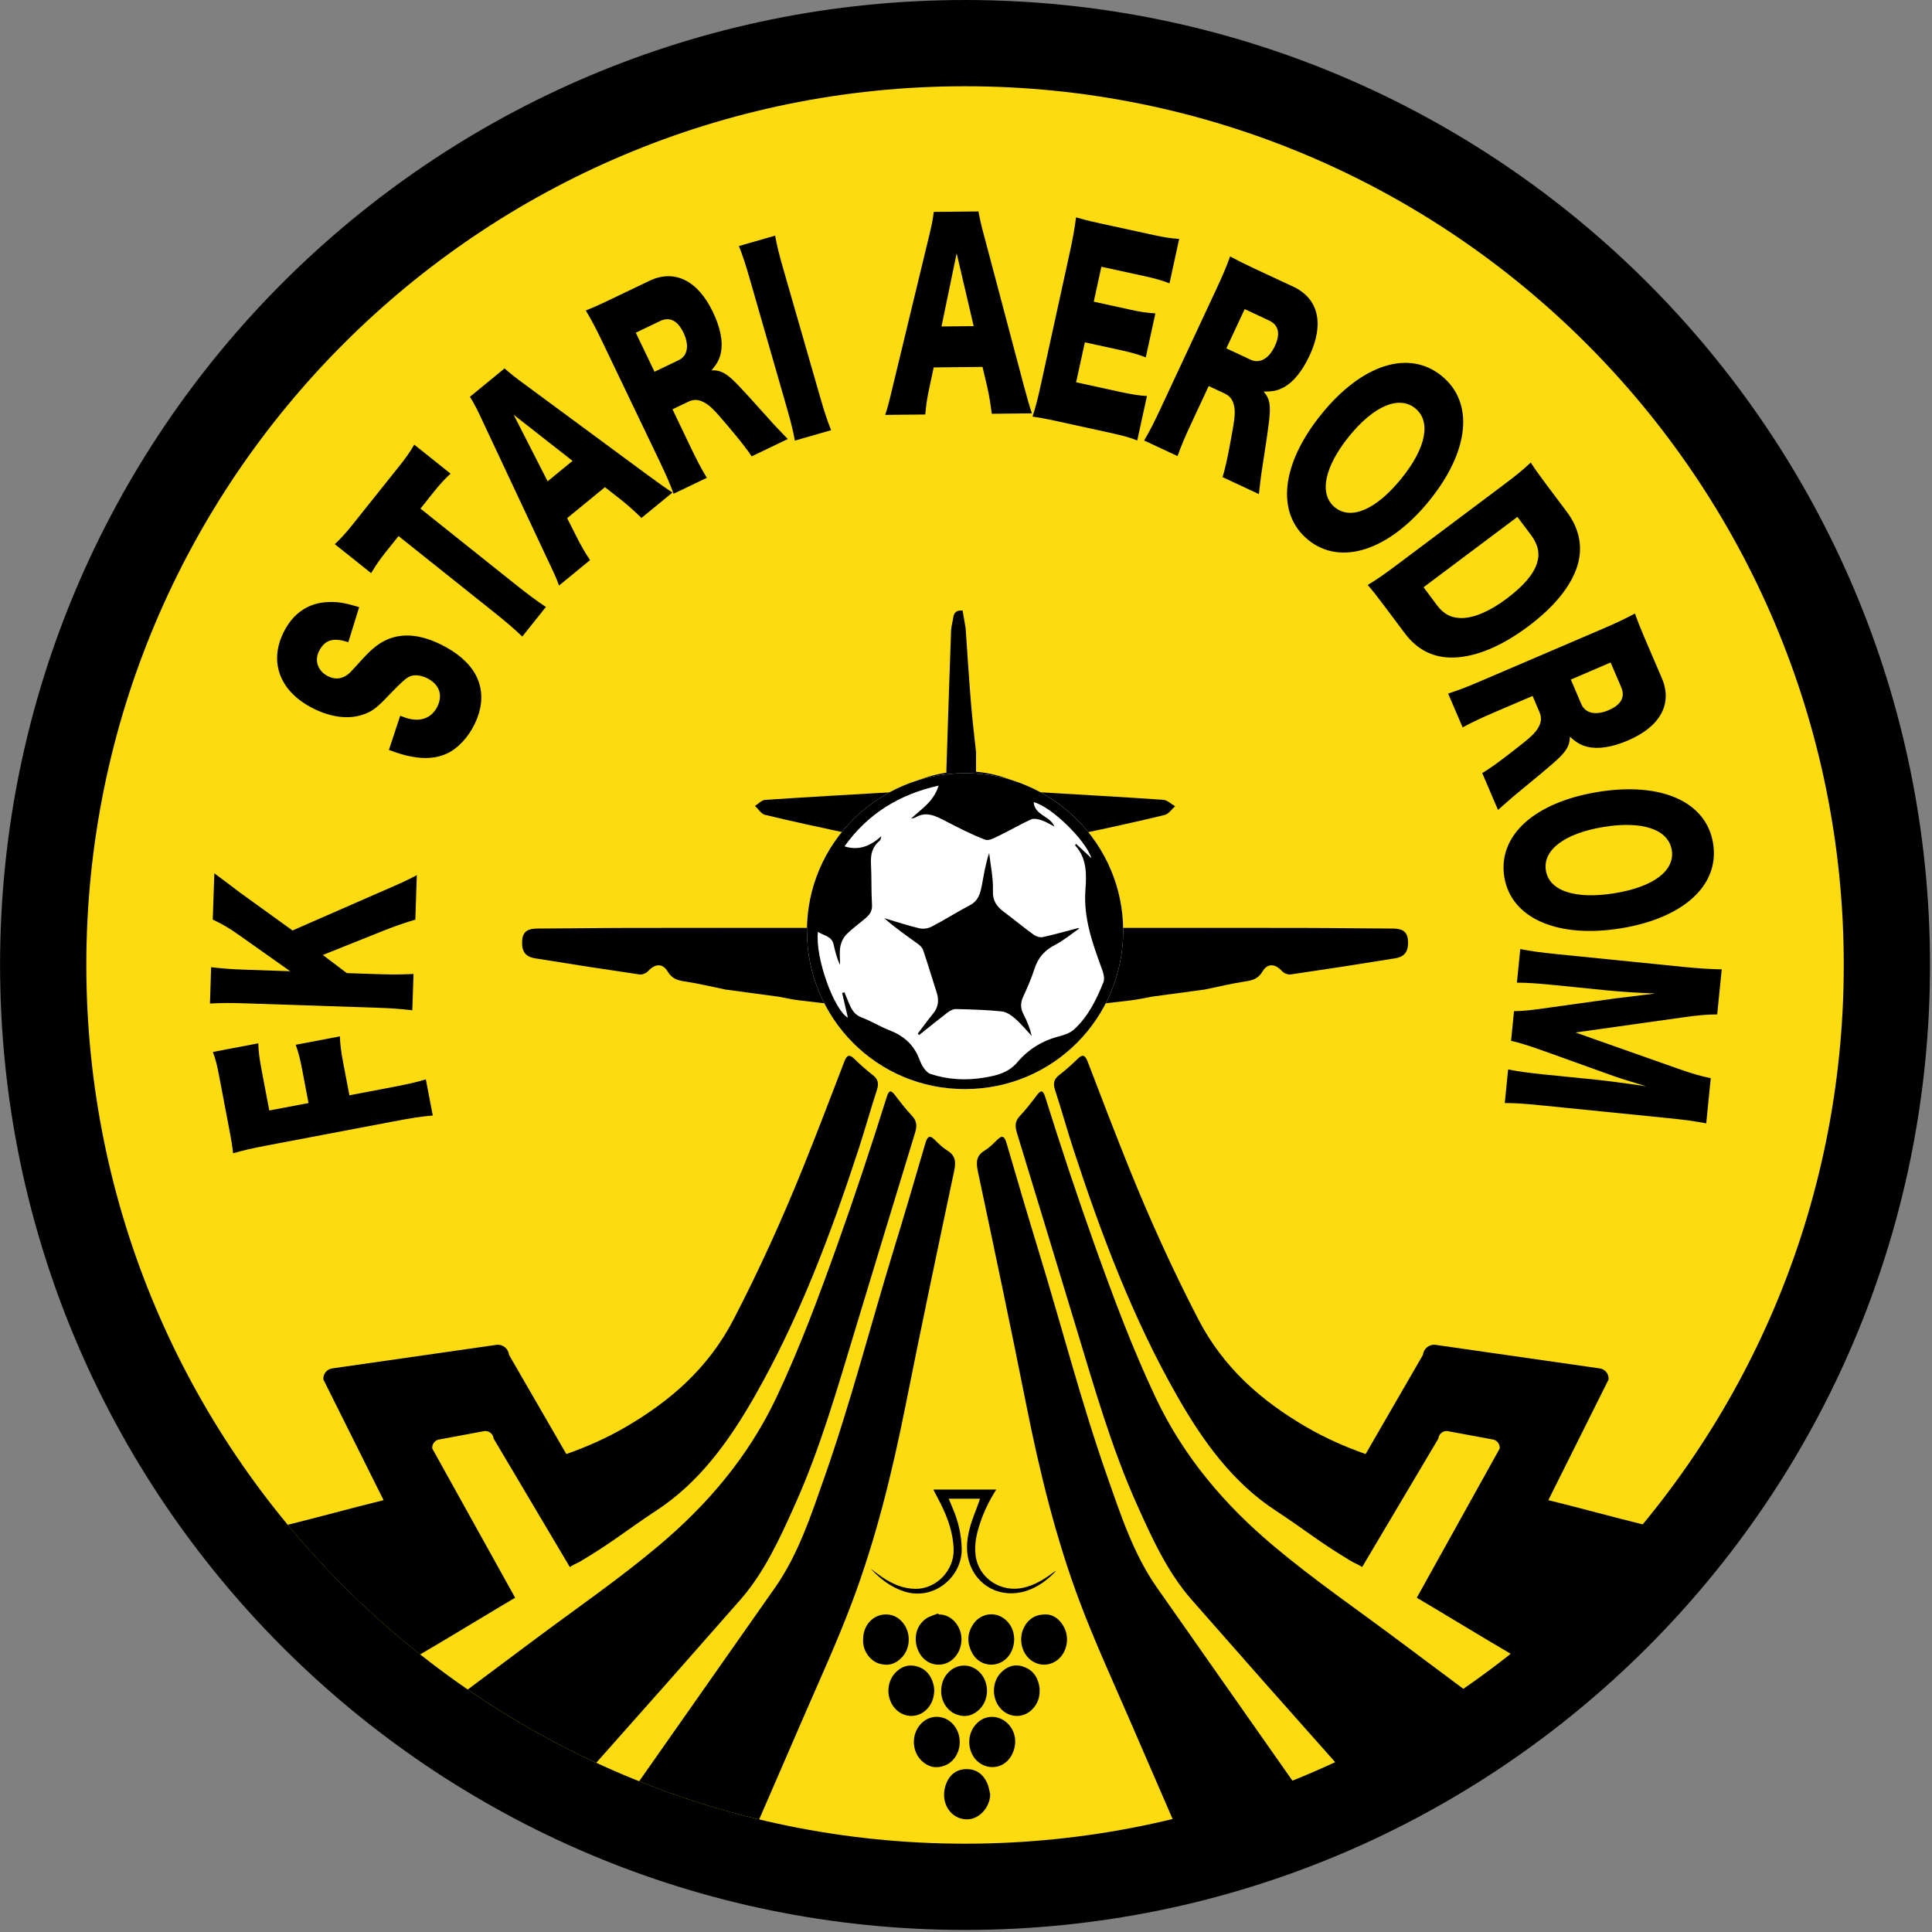
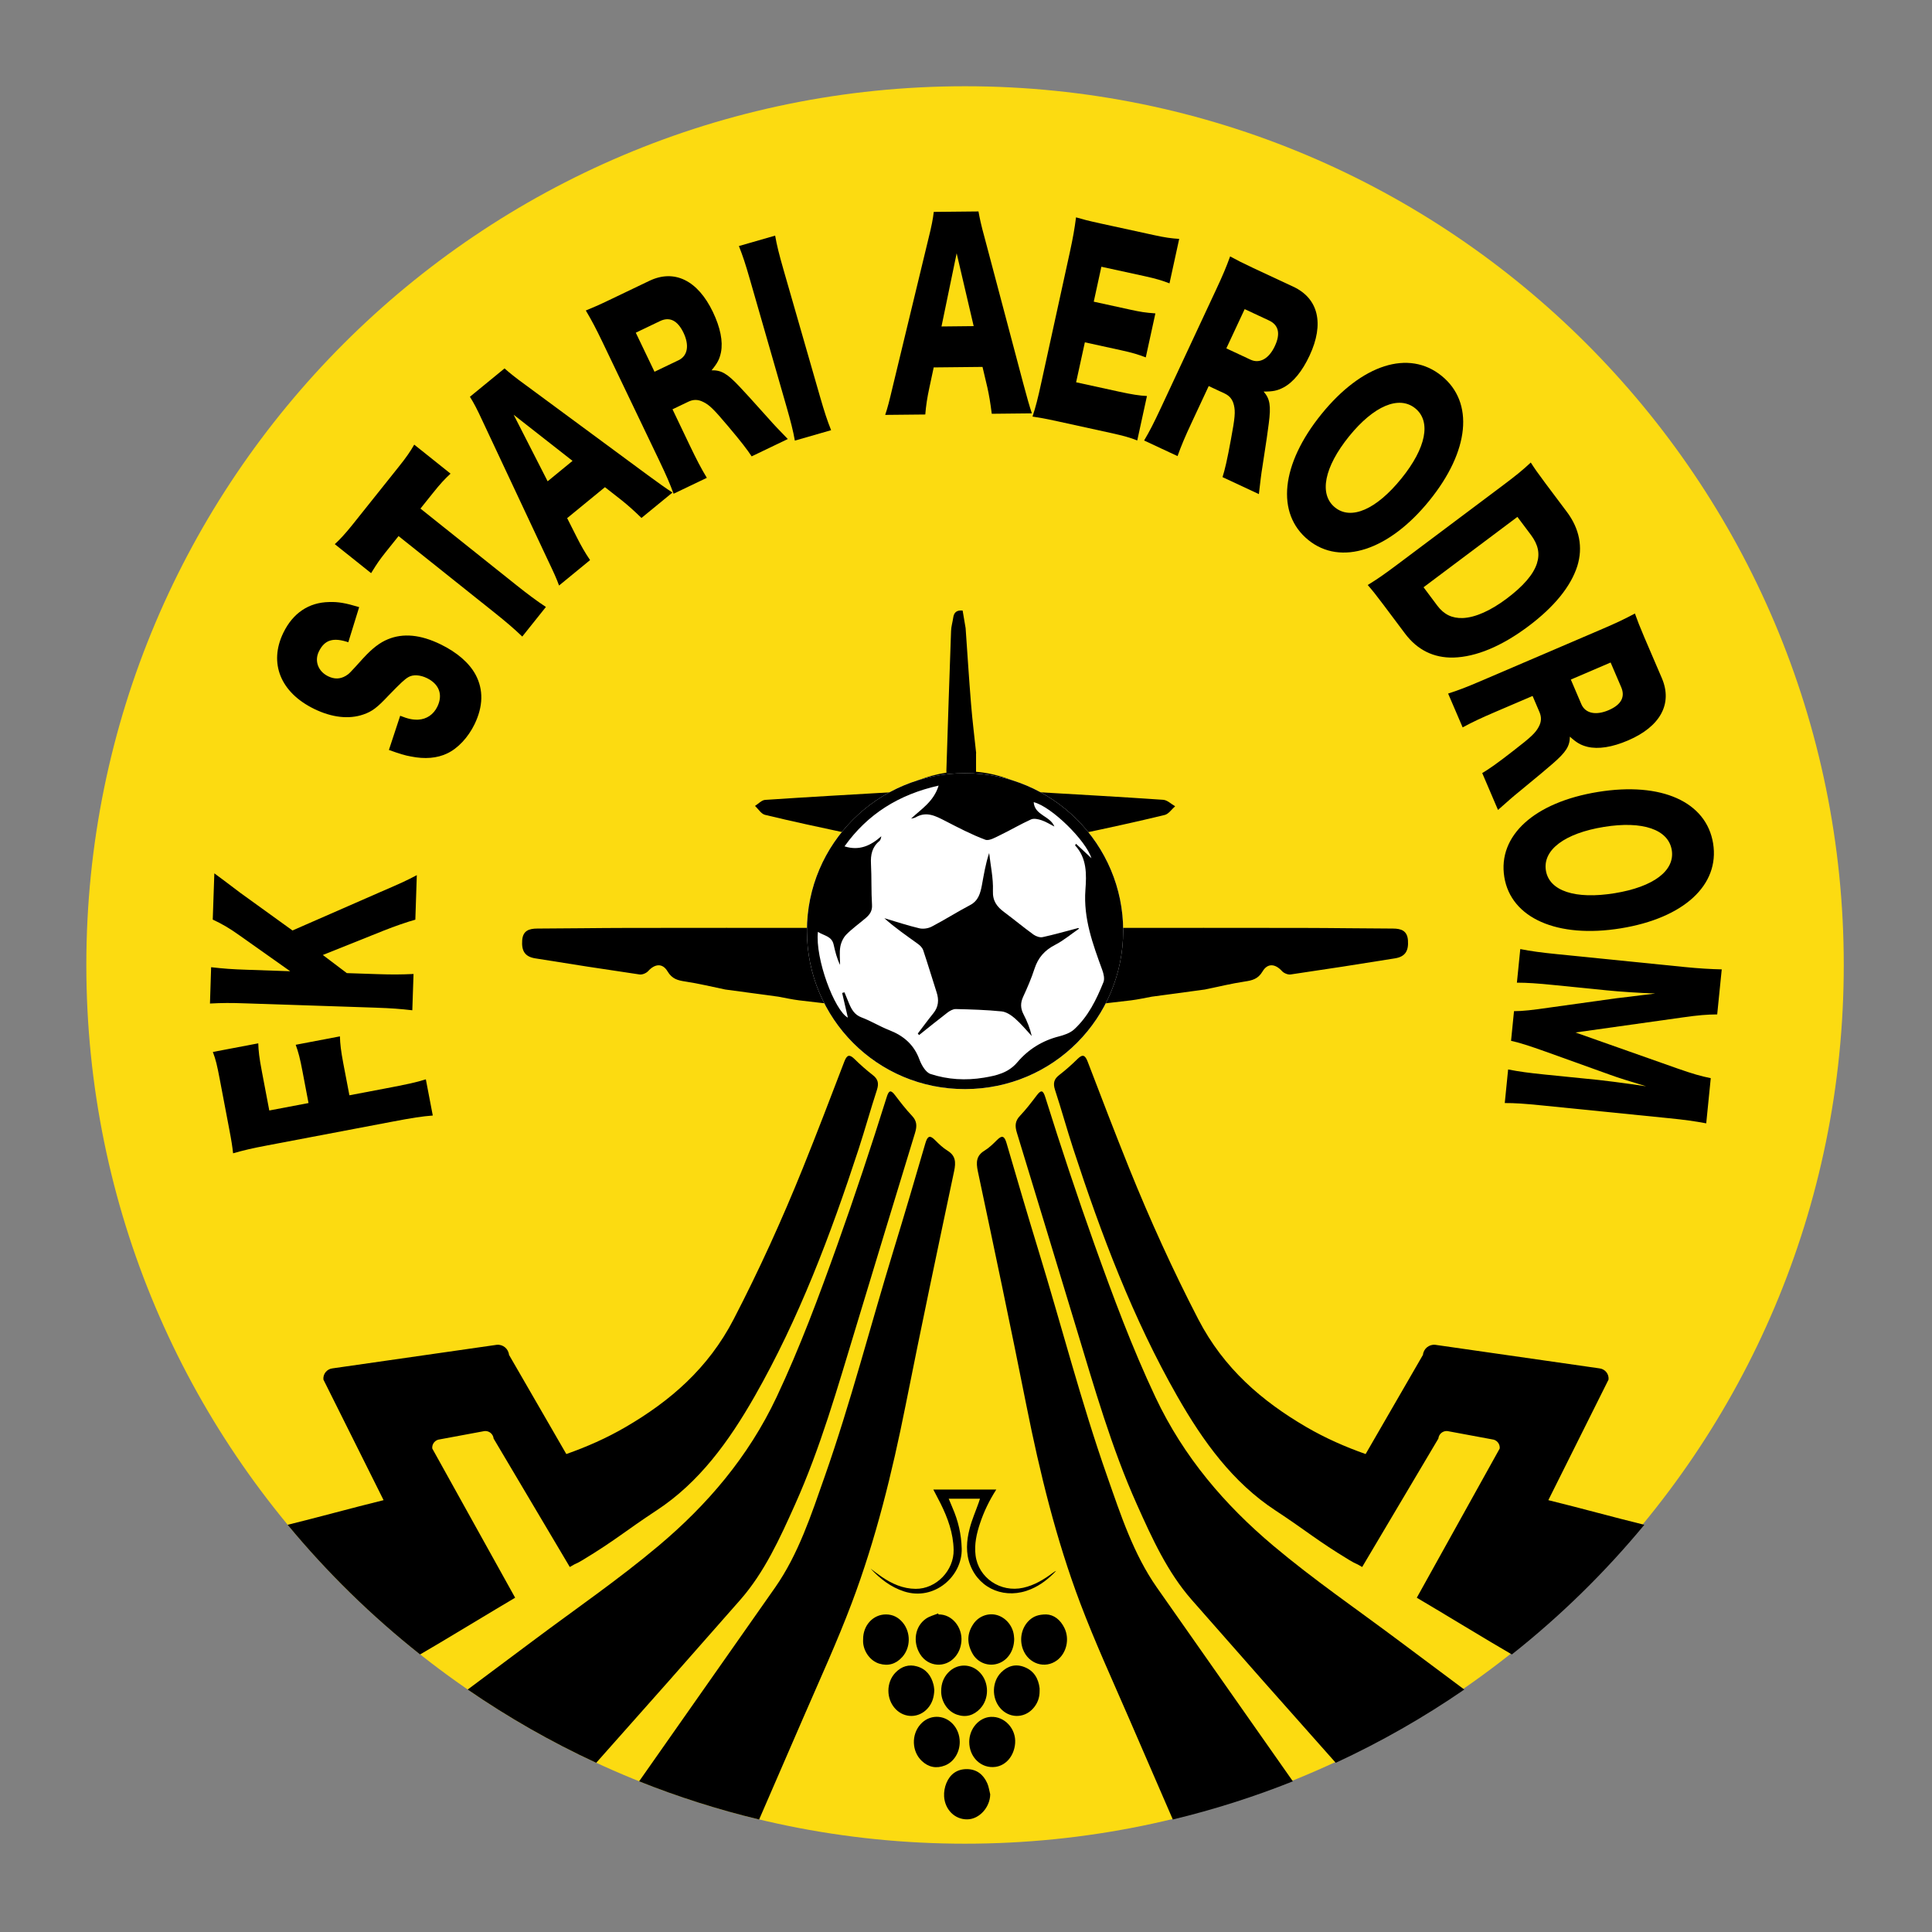
<svg xmlns="http://www.w3.org/2000/svg" width="100%" height="100%" viewBox="0 0 604 604" xml:space="preserve" style="fill-rule:evenodd;clip-rule:evenodd;stroke-linejoin:round;stroke-miterlimit:2;">
  <rect x="0" y="0" width="604" height="604" fill="#808080" stroke="none" />
  <g transform="matrix(1,0,0,1,-119.243,-447.876)">
    <g transform="matrix(0,-3.946,-3.946,0,420.939,447.874)">
-       <path d="M-76.451,-76.453C-118.676,-76.453 -152.904,-42.224 -152.904,-0.001C-152.904,42.221 -118.676,76.451 -76.451,76.451C-34.228,76.451 -0.001,42.221 -0.001,-0.001C-0.001,-42.224 -34.228,-76.453 -76.451,-76.453" style="fill-rule:nonzero;" />
-     </g>
+       </g>
    <g transform="matrix(0,-3.946,-3.946,0,420.941,474.841)">
      <path d="M-69.617,-69.619C-108.068,-69.619 -139.236,-38.45 -139.236,-0.001C-139.236,38.448 -108.068,69.617 -69.617,69.617C-31.169,69.617 0,38.448 0,-0.001C0,-38.45 -31.169,-69.619 -69.617,-69.619" style="fill:rgb(252,219,17);fill-rule:nonzero;" />
    </g>
    <g transform="matrix(3.946,0,0,3.946,239.469,792.097)">
      <path d="M0,-0.986C1.779,-1.325 2.457,-1.467 3.271,-1.72L3.82,1.147C2.967,1.212 2.203,1.33 0.559,1.643L-9.257,3.508C-10.506,3.744 -11.124,3.89 -12,4.139C-12.064,3.584 -12.116,3.209 -12.314,2.182L-13.047,-1.673C-13.269,-2.847 -13.373,-3.283 -13.604,-3.889L-10.006,-4.573C-9.988,-3.968 -9.931,-3.441 -9.716,-2.319L-9.133,0.748L-6.025,0.158L-6.502,-2.35C-6.698,-3.389 -6.833,-3.892 -7.04,-4.458L-3.537,-5.125C-3.521,-4.52 -3.457,-3.979 -3.266,-2.965L-2.786,-0.457L0,-0.986Z" style="fill-rule:nonzero;" />
    </g>
    <g transform="matrix(3.946,0,0,3.946,238.109,757.858)">
      <path d="M0,-7.879C1.724,-8.622 2.076,-8.787 2.9,-9.221L2.783,-5.693C2.161,-5.523 1.126,-5.165 0.304,-4.838L-4.546,-2.895L-2.645,-1.459L-0.216,-1.378C0.98,-1.338 1.616,-1.345 2.64,-1.39L2.543,1.485C1.561,1.372 0.852,1.32 -0.305,1.282L-10.634,0.938C-11.81,0.895 -12.561,0.899 -13.488,0.95L-13.396,-1.927C-12.393,-1.813 -11.76,-1.764 -10.544,-1.724L-7.132,-1.608L-11.148,-4.448C-11.922,-5.003 -12.563,-5.377 -13.268,-5.7L-13.142,-9.364C-12.805,-9.108 -12.656,-9.007 -12.391,-8.808C-11.411,-8.069 -11.411,-8.069 -11.074,-7.813L-6.95,-4.837L0,-7.879Z" style="fill-rule:nonzero;" />
    </g>
    <g transform="matrix(3.946,0,0,3.946,244.352,649.604)">
      <path d="M0,5.586C0.646,5.842 0.998,5.909 1.437,5.894C2.099,5.855 2.642,5.487 2.945,4.863C3.403,3.923 3.09,3.075 2.119,2.603C1.58,2.34 1.019,2.307 0.655,2.521C0.355,2.695 0.087,2.941 -0.947,4.007C-1.843,4.961 -2.24,5.25 -2.911,5.482C-4.048,5.879 -5.411,5.729 -6.815,5.043C-9.481,3.743 -10.428,1.411 -9.254,-0.995C-8.499,-2.544 -7.246,-3.398 -5.625,-3.425C-4.905,-3.45 -4.312,-3.343 -3.25,-3.021L-4.11,-0.239C-5.31,-0.641 -5.991,-0.431 -6.443,0.497C-6.808,1.243 -6.503,2.07 -5.706,2.458C-5.219,2.695 -4.767,2.691 -4.314,2.425C-4.041,2.257 -4.041,2.257 -2.924,1.021C-2.193,0.229 -1.612,-0.214 -0.972,-0.476C0.237,-0.974 1.613,-0.847 3.206,-0.071C4.507,0.564 5.471,1.397 5.979,2.34C6.604,3.52 6.581,4.839 5.887,6.267C5.38,7.304 4.57,8.176 3.712,8.574C2.929,8.948 1.962,9.036 0.85,8.811C0.377,8.73 -0.052,8.598 -0.893,8.294L0,5.586Z" style="fill-rule:nonzero;" />
    </g>
    <g transform="matrix(3.946,0,0,3.946,280.662,602.966)">
      <path d="M0,7.053C0.906,7.774 1.587,8.283 2.343,8.785L0.471,11.129C-0.185,10.501 -0.787,9.987 -1.735,9.229L-9.331,3.168L-10.332,4.418C-10.861,5.088 -10.994,5.28 -11.505,6.105L-14.384,3.808C-14.041,3.506 -13.532,2.959 -13.014,2.31L-9.305,-2.336C-8.711,-3.079 -8.403,-3.528 -8.089,-4.076L-5.211,-1.778C-5.665,-1.362 -6.028,-0.973 -6.636,-0.208L-7.596,0.991L0,7.053Z" style="fill-rule:nonzero;" />
    </g>
    <g transform="matrix(3.946,0,0,3.946,279.826,616.451)">
      <path d="M0,-9.862L2.692,-4.589L4.665,-6.207L0,-9.862ZM10.127,-1.685C9.457,-2.332 9.075,-2.669 8.555,-3.088L7.233,-4.123L4.239,-1.67L4.996,-0.171C5.35,0.537 5.653,1.061 6.054,1.654L3.597,3.669C3.388,3.093 3.188,2.657 2.607,1.438L-2.48,-9.398C-2.888,-10.284 -3.163,-10.81 -3.465,-11.285L-0.723,-13.531C-0.296,-13.158 0.098,-12.832 0.952,-12.214L10.589,-5.104C11.438,-4.477 12.107,-4.004 12.585,-3.698L10.127,-1.685Z" style="fill-rule:nonzero;" />
    </g>
    <g transform="matrix(3.946,0,0,3.946,331.397,573.676)">
      <path d="M0,-3.343C0.721,-3.69 0.861,-4.525 0.388,-5.517C-0.08,-6.491 -0.711,-6.807 -1.471,-6.443L-3.393,-5.522L-1.91,-2.427L0,-3.343ZM5.787,4.276C5.445,3.755 4.957,3.113 3.888,1.85C2.771,0.526 2.432,0.196 1.942,-0.039C1.525,-0.248 1.155,-0.24 0.764,-0.051L-0.484,0.547L0.878,3.397C1.445,4.58 1.776,5.212 2.236,5.976L-0.397,7.237C-0.707,6.402 -0.934,5.869 -1.547,4.582L-6.029,-4.774C-6.547,-5.851 -6.879,-6.484 -7.352,-7.281C-6.798,-7.508 -6.334,-7.705 -5.504,-8.104L-2.32,-9.629C-0.336,-10.58 1.516,-9.669 2.716,-7.165C3.305,-5.932 3.527,-4.84 3.356,-3.968C3.242,-3.422 3.077,-3.107 2.61,-2.541C3.368,-2.562 3.843,-2.297 4.825,-1.251C5.276,-0.781 5.73,-0.273 7.181,1.342C7.549,1.764 7.902,2.129 8.651,2.902L5.787,4.276Z" style="fill-rule:nonzero;" />
    </g>
    <g transform="matrix(3.946,0,0,3.946,361.573,585.625)">
      <path d="M0,-16.241C0.14,-15.459 0.295,-14.822 0.684,-13.468L3.54,-3.537C3.908,-2.259 4.132,-1.58 4.435,-0.826L1.562,0C1.433,-0.745 1.235,-1.53 0.877,-2.772L-1.979,-12.702C-2.377,-14.092 -2.561,-14.622 -2.87,-15.415L0,-16.241Z" style="fill-rule:nonzero;" />
    </g>
    <g transform="matrix(3.946,0,0,3.946,418.32,564.504)">
      <path d="M0,-9.489L-1.201,-3.691L1.349,-3.718L0,-9.489ZM2.782,3.226C2.664,2.302 2.577,1.802 2.435,1.147L2.049,-0.487L-1.818,-0.447L-2.169,1.195C-2.336,1.969 -2.426,2.569 -2.485,3.283L-5.662,3.315C-5.465,2.735 -5.347,2.271 -5.036,0.957L-2.226,-10.681C-1.99,-11.627 -1.876,-12.209 -1.813,-12.768L1.729,-12.804C1.831,-12.247 1.932,-11.746 2.214,-10.728L5.283,0.847C5.552,1.867 5.778,2.654 5.96,3.193L2.782,3.226Z" style="fill-rule:nonzero;" />
    </g>
    <g transform="matrix(3.946,0,0,3.946,474.782,515.827)">
      <path d="M0,17.677C-0.55,17.459 -1.019,17.317 -2.161,17.068L-6.337,16.153C-7.347,15.933 -7.721,15.871 -8.299,15.784C-8.055,15.049 -7.875,14.357 -7.594,13.058L-5.343,2.774C-5.09,1.606 -4.973,0.941 -4.85,0C-4.314,0.156 -3.949,0.256 -2.915,0.483L1.321,1.406C2.222,1.604 2.68,1.664 3.323,1.707L2.554,5.229C1.964,5.002 1.495,4.86 0.607,4.665L-2.843,3.913L-3.446,6.681L-0.583,7.307C0.291,7.497 0.615,7.549 1.437,7.609L0.675,11.095C0.072,10.865 -0.37,10.727 -1.285,10.528L-4.151,9.901L-4.844,13.067L-1.42,13.815C-0.412,14.034 0.179,14.126 0.769,14.155L0,17.677Z" style="fill-rule:nonzero;" />
    </g>
    <g transform="matrix(3.946,0,0,3.946,510.198,570.065)">
      <path d="M0,-2.469C0.726,-2.131 1.465,-2.552 1.927,-3.548C2.385,-4.527 2.228,-5.217 1.466,-5.573L-0.465,-6.475L-1.917,-3.365L0,-2.469ZM-2.22,6.836C-2.031,6.242 -1.846,5.456 -1.55,3.83C-1.232,2.126 -1.191,1.656 -1.318,1.128C-1.424,0.675 -1.664,0.391 -2.059,0.207L-3.314,-0.379L-4.652,2.487C-5.207,3.673 -5.482,4.331 -5.784,5.17L-8.431,3.935C-7.979,3.165 -7.713,2.653 -7.107,1.36L-2.719,-8.038C-2.212,-9.12 -1.934,-9.778 -1.617,-10.651C-1.094,-10.364 -0.645,-10.134 0.19,-9.743L3.389,-8.25C5.385,-7.318 5.854,-5.31 4.678,-2.796C4.099,-1.554 3.396,-0.691 2.615,-0.268C2.119,-0.011 1.771,0.06 1.038,0.057C1.535,0.632 1.63,1.164 1.444,2.588C1.368,3.234 1.264,3.909 0.935,6.053C0.842,6.606 0.786,7.111 0.661,8.182L-2.22,6.836Z" style="fill-rule:nonzero;" />
    </g>
    <g transform="matrix(3.946,0,0,3.946,557.35,584.481)">
      <path d="M0,3.295C1.968,0.868 2.375,-1.233 1.101,-2.267C-0.188,-3.31 -2.18,-2.468 -4.136,-0.057C-6.113,2.386 -6.545,4.541 -5.26,5.583C-3.985,6.617 -1.988,5.752 0,3.295M2.22,5.041C-0.983,8.997 -4.807,10.242 -7.369,8.166C-9.953,6.073 -9.547,2.161 -6.331,-1.809C-3.127,-5.765 0.59,-6.947 3.186,-4.843C5.784,-2.743 5.399,1.116 2.22,5.041" style="fill-rule:nonzero;" />
    </g>
    <g transform="matrix(3.946,0,0,3.946,568.587,608.848)">
      <path d="M0,7.19C0.532,7.896 1.17,8.198 2.017,8.172C2.999,8.132 4.212,7.597 5.493,6.636C6.802,5.654 7.606,4.73 7.89,3.855C8.142,3.071 7.998,2.363 7.415,1.583L6.346,0.158L-1.089,5.733L0,7.19ZM5.211,-2.351C6.261,-3.138 6.753,-3.541 7.405,-4.149C7.7,-3.691 7.89,-3.409 8.563,-2.507L10.267,-0.236C11.267,1.1 11.551,2.569 11.095,4.048C10.578,5.673 9.261,7.29 7.208,8.828C5.094,10.412 3.071,11.251 1.279,11.303C-0.283,11.339 -1.581,10.701 -2.552,9.409L-4.27,7.117C-4.898,6.28 -5.138,5.987 -5.514,5.554C-4.784,5.111 -4.26,4.75 -3.196,3.954L5.211,-2.351Z" style="fill-rule:nonzero;" />
    </g>
    <g transform="matrix(3.946,0,0,3.946,613.611,672.755)">
      <path d="M0,-1.203C0.316,-0.466 1.149,-0.291 2.16,-0.723C3.152,-1.147 3.492,-1.767 3.162,-2.54L2.321,-4.501L-0.831,-3.149L0,-1.203ZM-7.851,4.259C-7.315,3.942 -6.653,3.482 -5.348,2.463C-3.978,1.405 -3.636,1.081 -3.378,0.601C-3.154,0.194 -3.146,-0.179 -3.318,-0.578L-3.861,-1.85L-6.77,-0.605C-7.975,-0.09 -8.62,0.216 -9.402,0.64L-10.553,-2.04C-9.705,-2.315 -9.161,-2.519 -7.851,-3.081L1.683,-7.167C2.785,-7.638 3.427,-7.944 4.246,-8.383C4.448,-7.818 4.628,-7.349 4.99,-6.5L6.382,-3.256C7.246,-1.234 6.26,0.577 3.707,1.671C2.449,2.211 1.35,2.385 0.486,2.179C-0.053,2.042 -0.36,1.864 -0.906,1.375C-0.917,2.131 -1.202,2.593 -2.291,3.534C-2.779,3.963 -3.305,4.396 -4.979,5.777C-5.415,6.127 -5.795,6.467 -6.601,7.18L-7.851,4.259Z" style="fill-rule:nonzero;" />
    </g>
    <g transform="matrix(3.946,0,0,3.946,624.032,706.437)">
      <path d="M0,5.241C3.084,4.741 4.787,3.449 4.525,1.826C4.26,0.19 2.213,-0.509 -0.852,-0.011C-3.954,0.491 -5.712,1.809 -5.448,3.443C-5.184,5.065 -3.12,5.748 0,5.241M0.49,8.023C-4.532,8.839 -8.213,7.22 -8.742,3.963C-9.274,0.68 -6.363,-1.965 -1.32,-2.782C3.705,-3.598 7.265,-2.003 7.8,1.294C8.333,4.592 5.478,7.213 0.49,8.023" style="fill-rule:nonzero;" />
    </g>
    <g transform="matrix(3.946,0,0,3.946,592.566,779.662)">
      <path d="M0,-3.971C0.681,-3.971 1.405,-4.049 2.9,-4.267L8.128,-4.995C8.225,-4.999 10.049,-5.225 10.209,-5.249C10.915,-5.327 10.915,-5.327 11.188,-5.369C9.973,-5.409 8.394,-5.514 7.378,-5.617L3.213,-6.035C1.891,-6.17 1.043,-6.228 0.23,-6.228L0.497,-8.889C1.353,-8.721 2.155,-8.612 3.459,-8.482L13.452,-7.474C14.604,-7.356 15.627,-7.297 16.458,-7.281L16.098,-3.713C15.265,-3.703 14.638,-3.657 13.342,-3.472L4.87,-2.281L12.935,0.566C14.188,1.005 14.792,1.175 15.588,1.339L15.229,4.918C14.314,4.746 13.533,4.636 12.247,4.508L2.252,3.501C0.795,3.353 0.045,3.306 -0.732,3.309L-0.466,0.648C0.411,0.819 1.136,0.919 2.499,1.057L6.681,1.478C7.142,1.524 8.574,1.71 9.17,1.795C10.182,1.94 10.182,1.94 10.466,1.981C9.001,1.534 8.324,1.329 7.65,1.084L2.525,-0.757C1.199,-1.231 0.372,-1.492 -0.234,-1.62L0,-3.971Z" style="fill-rule:nonzero;" />
    </g>
    <g transform="matrix(3.946,0,0,3.946,559.411,683.637)">
      <path d="M0,14.754C-0.054,13.989 -0.534,13.822 -1.198,13.82C-3.578,13.814 -5.957,13.773 -8.337,13.77C-13.567,13.76 -18.796,13.765 -24.027,13.768C-24.027,13.765 -24.023,13.765 -24.023,13.764C-24.023,10.948 -24.862,8.354 -26.271,6.271C-26.166,6.315 -26.066,6.338 -25.978,6.319C-23.739,5.847 -21.498,5.361 -19.272,4.82C-18.961,4.744 -18.72,4.368 -18.445,4.13C-18.759,3.953 -19.065,3.641 -19.389,3.619C-22.828,3.383 -26.266,3.194 -29.59,2.998C-30.97,2.107 -32.542,1.544 -34.219,1.396L-34.219,-0.095L-34.207,-0.052C-34.344,-1.361 -34.51,-2.666 -34.615,-3.977C-34.779,-5.978 -34.904,-7.981 -35.045,-9.984C-35.125,-10.446 -35.205,-10.911 -35.281,-11.372C-35.699,-11.419 -35.966,-11.268 -36.026,-10.821C-36.074,-10.465 -36.187,-10.115 -36.198,-9.759C-36.333,-6.062 -36.451,-2.364 -36.57,1.334C-36.572,1.375 -36.567,1.42 -36.561,1.468C-38.075,1.695 -39.496,2.263 -40.753,3.105C-40.719,3.072 -40.683,3.038 -40.65,3.004C-44.005,3.201 -47.469,3.394 -50.93,3.626C-51.206,3.645 -51.464,3.936 -51.73,4.103C-51.47,4.347 -51.24,4.737 -50.938,4.811C-48.768,5.337 -46.582,5.8 -44.397,6.269C-44.238,6.305 -43.991,6.283 -43.887,6.184C-43.842,6.139 -43.795,6.095 -43.752,6.051C-45.252,8.17 -46.15,10.847 -46.15,13.764L-46.15,13.768C-51.381,13.765 -56.609,13.76 -61.838,13.77C-64.22,13.773 -66.6,13.814 -68.978,13.82C-69.637,13.822 -70.123,13.989 -70.177,14.754C-70.238,15.595 -69.956,16.048 -69.153,16.179C-66.397,16.627 -63.635,17.052 -60.876,17.457C-60.665,17.488 -60.35,17.357 -60.202,17.195C-59.667,16.607 -59.059,16.536 -58.655,17.219C-58.301,17.813 -57.848,17.927 -57.25,18.016C-56.186,18.176 -55.139,18.433 -54.087,18.649C-52.684,18.838 -51.282,19.028 -49.878,19.217C-49.336,19.316 -48.793,19.438 -48.248,19.506C-47.046,19.656 -45.844,19.781 -44.697,19.91C-42.791,23.649 -39.203,26.173 -35.088,26.173C-30.973,26.173 -27.383,23.649 -25.479,19.91C-24.332,19.781 -23.127,19.656 -21.925,19.506C-21.38,19.438 -20.839,19.316 -20.297,19.217L-16.09,18.649C-15.036,18.433 -13.989,18.176 -12.927,18.016C-12.325,17.927 -11.874,17.813 -11.521,17.219C-11.117,16.536 -10.508,16.607 -9.975,17.195C-9.825,17.357 -9.513,17.488 -9.299,17.457C-6.538,17.052 -3.777,16.627 -1.02,16.179C-0.222,16.048 0.062,15.595 0,14.754" style="fill-rule:nonzero;" />
    </g>
    <g transform="matrix(-3.946,0.005,0.005,3.946,421.104,788.359)">
      <path d="M0.025,-25.027C-6.925,-25.039 -12.521,-19.379 -12.504,-12.511C-12.485,-5.628 -6.974,-0.013 0.025,0C7,0.012 12.561,-5.618 12.553,-12.561C12.545,-19.463 6.906,-25.039 0.025,-25.027" style="fill:white;" />
    </g>
    <g transform="matrix(3.946,0,0,3.946,404.069,774.155)">
      <path d="M0,-17.828C0.801,-18.585 1.792,-19.169 2.183,-20.446C-0.971,-19.736 -3.44,-18.199 -5.273,-15.632C-4.095,-15.258 -3.19,-15.692 -2.358,-16.432C-2.387,-16.251 -2.426,-16.122 -2.512,-16.052C-3.091,-15.576 -3.214,-14.957 -3.176,-14.239C-3.119,-13.157 -3.162,-12.07 -3.094,-10.99C-3.065,-10.515 -3.273,-10.229 -3.58,-9.963C-4.092,-9.521 -4.655,-9.127 -5.127,-8.647C-5.37,-8.399 -5.545,-8.021 -5.606,-7.677C-5.687,-7.21 -5.625,-6.719 -5.625,-6.238C-5.883,-6.761 -6.011,-7.305 -6.135,-7.849C-6.286,-8.529 -6.902,-8.544 -7.38,-8.859C-7.609,-6.733 -6.061,-2.625 -5.006,-2.059C-5.157,-2.717 -5.308,-3.368 -5.46,-4.018C-5.397,-4.036 -5.337,-4.053 -5.276,-4.068C-5.16,-3.784 -5.044,-3.495 -4.924,-3.209C-4.718,-2.723 -4.492,-2.292 -3.924,-2.079C-3.174,-1.799 -2.481,-1.363 -1.734,-1.073C-0.591,-0.627 0.231,0.075 0.664,1.259C0.829,1.7 1.159,2.276 1.542,2.402C2.902,2.849 4.333,2.931 5.76,2.696C6.76,2.529 7.7,2.324 8.426,1.468C9.283,0.458 10.387,-0.234 11.7,-0.571C12.128,-0.682 12.603,-0.841 12.918,-1.129C14.033,-2.152 14.687,-3.493 15.241,-4.869C15.351,-5.139 15.256,-5.541 15.146,-5.841C14.398,-7.891 13.647,-9.919 13.813,-12.178C13.903,-13.408 13.943,-14.695 12.991,-15.714C12.986,-15.716 13.012,-15.746 13.073,-15.832C13.456,-15.474 13.834,-15.122 14.288,-14.695C13.863,-16.083 11.136,-18.781 9.715,-19.133C9.79,-18.083 11.023,-18.053 11.354,-17.202C11.009,-17.377 10.687,-17.586 10.335,-17.702C10.074,-17.789 9.725,-17.868 9.5,-17.764C8.675,-17.391 7.89,-16.924 7.075,-16.531C6.693,-16.347 6.188,-16.043 5.88,-16.158C4.792,-16.564 3.755,-17.107 2.72,-17.641C1.957,-18.031 1.224,-18.437 0.358,-17.929C0.257,-17.868 0.118,-17.861 0,-17.828M4.262,-21.428C11.212,-21.447 16.814,-15.794 16.806,-8.926C16.795,-2.043 11.291,3.579 4.291,3.599C-2.684,3.619 -8.251,-2.004 -8.251,-8.947C-8.251,-15.849 -2.619,-21.432 4.262,-21.428" />
    </g>
    <g transform="matrix(3.946,0,0,3.946,456.623,748.135)">
      <path d="M0,-2.524C-0.638,-2.086 -1.238,-1.575 -1.921,-1.225C-2.739,-0.803 -3.254,-0.217 -3.537,0.654C-3.784,1.417 -4.105,2.16 -4.441,2.887C-4.666,3.377 -4.649,3.807 -4.405,4.276C-4.128,4.809 -3.899,5.369 -3.757,5.987C-4.196,5.518 -4.604,5.016 -5.086,4.596C-5.382,4.337 -5.775,4.074 -6.152,4.037C-7.354,3.916 -8.567,3.881 -9.776,3.852C-9.994,3.848 -10.245,3.99 -10.433,4.132C-11.192,4.712 -11.936,5.319 -12.685,5.914C-12.719,5.875 -12.749,5.833 -12.785,5.792C-12.375,5.258 -11.979,4.712 -11.554,4.188C-11.135,3.672 -11.1,3.119 -11.298,2.515C-11.654,1.406 -11.988,0.29 -12.358,-0.812C-12.425,-1.007 -12.605,-1.188 -12.781,-1.314C-13.686,-1.967 -14.604,-2.597 -15.437,-3.346C-14.515,-3.073 -13.602,-2.768 -12.671,-2.548C-12.365,-2.473 -11.964,-2.533 -11.682,-2.68C-10.652,-3.216 -9.672,-3.845 -8.646,-4.382C-7.984,-4.728 -7.832,-5.32 -7.709,-5.947C-7.552,-6.793 -7.419,-7.646 -7.131,-8.511C-7.021,-7.512 -6.796,-6.51 -6.833,-5.52C-6.865,-4.688 -6.504,-4.245 -5.923,-3.814C-5.144,-3.233 -4.398,-2.611 -3.609,-2.041C-3.418,-1.902 -3.106,-1.8 -2.889,-1.848C-1.944,-2.055 -1.015,-2.32 -0.08,-2.566C-0.052,-2.553 -0.026,-2.539 0,-2.524" />
    </g>
    <g transform="matrix(3.946,0,0,3.946,385.512,870.286)">
      <path d="M0,19.966C1.911,14.909 3.201,9.636 4.27,4.288C5.503,-1.904 6.806,-8.076 8.111,-14.247C8.267,-14.982 8.23,-15.489 7.59,-15.882C7.229,-16.104 6.903,-16.417 6.596,-16.727C6.187,-17.139 6.003,-17.039 5.838,-16.476C5.011,-13.634 4.173,-10.792 3.305,-7.962C1.479,-2.004 -0.075,4.056 -2.137,9.925C-3.21,12.978 -4.22,16.083 -6.066,18.723C-8.551,22.265 -11.038,25.803 -13.521,29.346C-14.629,30.922 -15.736,32.502 -16.843,34.081C-13.773,35.307 -10.6,36.319 -7.334,37.105C-6.172,34.43 -5.013,31.755 -3.854,29.081C-2.545,26.054 -1.167,23.058 0,19.966" style="fill-rule:nonzero;" />
    </g>
    <g transform="matrix(3.946,0,0,3.946,367.797,869.307)">
      <path d="M0,12.399C2.021,7.894 3.376,3.113 4.818,-1.629C6.381,-6.767 7.928,-11.909 9.505,-17.038C9.674,-17.589 9.66,-17.984 9.262,-18.401C8.784,-18.904 8.354,-19.466 7.928,-20.024C7.595,-20.463 7.435,-20.442 7.261,-19.876C6.032,-15.952 4.734,-12.05 3.356,-8.185C1.894,-4.092 0.38,-0.023 -1.461,3.885C-3.703,8.638 -6.972,12.437 -10.802,15.66C-13.998,18.351 -17.42,20.694 -20.747,23.185C-22.473,24.478 -24.207,25.767 -25.935,27.058C-22.725,29.265 -19.321,31.21 -15.752,32.862C-11.932,28.573 -8.129,24.269 -4.337,19.948C-2.426,17.77 -1.204,15.085 0,12.399" style="fill-rule:nonzero;" />
    </g>
    <g transform="matrix(3.946,0,0,3.946,392.083,958.531)">
      <path d="M0,-44.24C-0.505,-44.632 -0.991,-45.061 -1.452,-45.515C-1.85,-45.906 -2.048,-45.834 -2.253,-45.299C-3.332,-42.478 -4.41,-39.657 -5.538,-36.861C-7.187,-32.774 -9.002,-28.782 -11.018,-24.891C-13.04,-20.986 -16.06,-18.402 -19.582,-16.349C-21.096,-15.466 -22.665,-14.779 -24.276,-14.211L-28.815,-22.069C-28.864,-22.556 -29.3,-22.915 -29.786,-22.866L-42.792,-21C-43.238,-20.955 -43.565,-20.559 -43.521,-20.113L-38.753,-10.558C-41.39,-9.909 -43.716,-9.256 -46.354,-8.605C-43.227,-4.824 -39.706,-1.38 -35.86,1.666C-34.369,0.813 -29.813,-1.961 -28.33,-2.828L-34.897,-14.652C-34.933,-15.016 -34.666,-15.339 -34.304,-15.373L-30.76,-16.031C-30.396,-16.068 -30.073,-15.801 -30.036,-15.438L-24,-5.262C-23.349,-5.654 -23.621,-5.427 -22.97,-5.821C-20.371,-7.393 -19.658,-8.079 -17.118,-9.751C-13.747,-11.963 -11.396,-15.209 -9.358,-18.779C-5.85,-24.924 -3.338,-31.578 -1.115,-38.381C-0.61,-39.933 -0.172,-41.514 0.335,-43.068C0.505,-43.597 0.408,-43.926 0,-44.24" style="fill-rule:nonzero;" />
    </g>
    <g transform="matrix(3.946,0,0,3.946,456.954,870.286)">
      <path d="M0,19.966C-1.911,14.909 -3.2,9.636 -4.268,4.288C-5.498,-1.904 -6.803,-8.076 -8.111,-14.247C-8.265,-14.982 -8.229,-15.489 -7.59,-15.882C-7.227,-16.104 -6.902,-16.417 -6.594,-16.727C-6.185,-17.139 -6,-17.039 -5.836,-16.476C-5.007,-13.634 -4.171,-10.792 -3.305,-7.962C-1.478,-2.004 0.075,4.056 2.139,9.925C3.209,12.978 4.223,16.083 6.071,18.723C8.553,22.265 11.04,25.803 13.524,29.346C14.633,30.922 15.739,32.502 16.847,34.081C13.779,35.307 10.601,36.319 7.335,37.105C6.174,34.43 5.016,31.755 3.858,29.081C2.546,26.054 1.17,23.058 0,19.966" style="fill-rule:nonzero;" />
    </g>
    <g transform="matrix(3.946,0,0,3.946,474.678,869.307)">
      <path d="M0,12.399C-2.021,7.894 -3.378,3.113 -4.818,-1.629C-6.381,-6.767 -7.931,-11.909 -9.505,-17.038C-9.676,-17.589 -9.661,-17.984 -9.26,-18.401C-8.784,-18.904 -8.354,-19.466 -7.931,-20.024C-7.595,-20.463 -7.438,-20.442 -7.261,-19.876C-6.032,-15.952 -4.736,-12.05 -3.358,-8.185C-1.896,-4.092 -0.38,-0.023 1.463,3.885C3.704,8.638 6.97,12.437 10.801,15.66C13.997,18.351 17.42,20.694 20.747,23.185C22.474,24.478 24.206,25.767 25.936,27.058C22.725,29.265 19.321,31.21 15.752,32.862C11.934,28.573 8.128,24.269 4.339,19.948C2.426,17.77 1.202,15.085 0,12.399" style="fill-rule:nonzero;" />
    </g>
    <g transform="matrix(3.946,0,0,3.946,450.391,958.531)">
      <path d="M0,-44.24C0.506,-44.632 0.991,-45.061 1.451,-45.515C1.849,-45.906 2.048,-45.834 2.253,-45.299C3.332,-42.478 4.412,-39.657 5.538,-36.861C7.187,-32.774 9.001,-28.782 11.016,-24.891C13.041,-20.986 16.061,-18.402 19.581,-16.349C21.098,-15.466 22.665,-14.779 24.274,-14.211L28.816,-22.069C28.863,-22.556 29.301,-22.915 29.788,-22.866L42.791,-21C43.237,-20.955 43.565,-20.559 43.521,-20.113L38.75,-10.558C41.389,-9.909 43.718,-9.256 46.355,-8.605C43.227,-4.824 39.708,-1.38 35.86,1.666C34.37,0.813 29.812,-1.961 28.328,-2.828L34.898,-14.652C34.931,-15.016 34.667,-15.339 34.304,-15.373L30.759,-16.031C30.396,-16.068 30.071,-15.801 30.038,-15.438L24.001,-5.262C23.346,-5.654 23.622,-5.427 22.968,-5.821C20.373,-7.393 19.659,-8.079 17.116,-9.751C13.747,-11.963 11.396,-15.209 9.358,-18.779C5.849,-24.924 3.337,-31.578 1.115,-38.381C0.608,-39.933 0.174,-41.514 -0.336,-43.068C-0.506,-43.597 -0.41,-43.926 0,-44.24" style="fill-rule:nonzero;" />
    </g>
    <g transform="matrix(3.946,0,0,3.946,425.615,945.591)">
      <path d="M0,-7.394L-2.478,-7.394C-2.369,-7.136 -2.279,-6.908 -2.182,-6.685C-1.728,-5.649 -1.477,-4.577 -1.448,-3.436C-1.393,-1.248 -3.62,0.724 -6.011,-0.047C-7.079,-0.391 -7.915,-1.054 -8.67,-1.856C-8.379,-1.64 -8.094,-1.416 -7.793,-1.21C-6.98,-0.654 -6.104,-0.26 -5.099,-0.252C-3.461,-0.239 -2.051,-1.715 -2.088,-3.349C-2.116,-4.664 -2.547,-5.853 -3.119,-7.007C-3.302,-7.372 -3.496,-7.731 -3.696,-8.118L1.291,-8.118C0.745,-7.269 0.317,-6.388 0.006,-5.451C-0.269,-4.631 -0.459,-3.788 -0.351,-2.917C-0.132,-1.123 1.622,0.065 3.423,-0.338C4.311,-0.535 5.065,-0.994 5.785,-1.53C5.86,-1.586 5.937,-1.642 6.03,-1.673C5.456,-1.064 4.809,-0.552 4.034,-0.225C2.063,0.612 -0.012,-0.199 -0.766,-2.115C-1.146,-3.076 -1.07,-4.069 -0.817,-5.036C-0.637,-5.737 -0.341,-6.408 -0.098,-7.094C-0.068,-7.176 -0.042,-7.261 0,-7.394" style="fill-rule:nonzero;" />
    </g>
    <g transform="matrix(-0.114,3.945,3.945,0.114,429.996,985.298)">
      <path d="M1.866,-1.908C0.824,-1.938 -0.09,-1.193 -0.164,-0.259C-0.253,0.83 0.718,1.783 1.866,1.729C2.857,1.682 3.645,1.068 3.784,0.228C3.971,-0.889 3.087,-1.875 1.866,-1.908" style="fill-rule:nonzero;" />
    </g>
    <g transform="matrix(3.946,0,0,3.946,411.333,976.989)">
      <path d="M0,-0.195C-0.02,0.407 -0.181,0.879 -0.537,1.274C-1.227,2.038 -2.348,2.058 -3.063,1.319C-3.826,0.532 -3.831,-0.808 -3.062,-1.589C-2.59,-2.066 -2.017,-2.253 -1.365,-2.063C-0.646,-1.854 -0.243,-1.331 -0.065,-0.625C-0.021,-0.461 -0.016,-0.292 0,-0.195" style="fill-rule:nonzero;" />
    </g>
    <g transform="matrix(3.946,0,0,3.946,413.487,976.261)">
      <path d="M0,0.046C0.005,-0.502 0.179,-0.995 0.562,-1.396C1.271,-2.14 2.391,-2.127 3.088,-1.371C3.809,-0.592 3.812,0.701 3.083,1.47C2.576,2.003 1.961,2.186 1.254,1.944C0.545,1.702 0.045,0.991 0,0.195C-0.002,0.146 0,0.096 0,0.046" style="fill-rule:nonzero;" />
    </g>
    <g transform="matrix(3.946,0,0,3.946,444.256,976.62)">
      <path d="M0,-0.023C0.006,0.521 -0.176,0.996 -0.545,1.393C-1.268,2.169 -2.438,2.135 -3.13,1.321C-3.812,0.521 -3.779,-0.763 -3.044,-1.498C-2.522,-2.017 -1.897,-2.192 -1.204,-1.919C-0.451,-1.624 -0.092,-1.017 0,-0.234C0.006,-0.163 0,-0.094 0,-0.023" style="fill-rule:nonzero;" />
    </g>
    <g transform="matrix(3.946,0,0,3.946,428.814,1008.83)">
      <path d="M0,0.002C-0.017,1.034 -0.86,1.964 -1.799,1.984C-2.828,2.007 -3.592,1.185 -3.653,0.173C-3.676,-0.181 -3.606,-0.572 -3.469,-0.898C-3.175,-1.601 -2.619,-2.005 -1.834,-1.996C-1.062,-1.986 -0.542,-1.56 -0.237,-0.881C-0.112,-0.606 -0.078,-0.292 0,0.002" style="fill-rule:nonzero;" />
    </g>
    <g transform="matrix(3.946,0,0,3.946,419.284,992.255)">
      <path d="M0,0.041C0.007,0.869 -0.459,1.635 -1.163,1.913C-1.852,2.184 -2.48,2.059 -3.015,1.547C-3.799,0.798 -3.842,-0.516 -3.119,-1.335C-2.427,-2.125 -1.274,-2.143 -0.552,-1.376C-0.199,-1.001 -0.005,-0.496 0,0.041" style="fill-rule:nonzero;" />
    </g>
    <g transform="matrix(3.946,0,0,3.946,412.659,969.127)">
      <path d="M0,-4.19C1.076,-4.209 1.904,-3.165 1.811,-2.055C1.771,-1.597 1.616,-1.181 1.317,-0.829C0.541,0.081 -0.829,-0.025 -1.459,-1.04C-2.061,-2.005 -1.874,-3.244 -0.997,-3.852C-0.717,-4.047 -0.357,-4.134 -0.033,-4.271C-0.023,-4.245 -0.01,-4.218 0,-4.19" style="fill-rule:nonzero;" />
    </g>
    <g transform="matrix(3.946,0,0,3.946,436.309,960.858)">
      <path d="M0,-0.139C-0.013,0.763 -0.481,1.486 -1.195,1.767C-1.992,2.08 -2.888,1.755 -3.305,1.004C-3.756,0.197 -3.751,-0.594 -3.217,-1.362C-2.812,-1.942 -2.093,-2.219 -1.428,-2.059C-0.711,-1.887 -0.131,-1.231 -0.029,-0.466C-0.011,-0.34 -0.006,-0.209 0,-0.139" style="fill-rule:nonzero;" />
    </g>
    <g transform="matrix(3.946,0,0,3.946,446.337,969.754)">
      <path d="M0,-4.349C0.594,-4.329 1.122,-3.936 1.444,-3.262C1.865,-2.386 1.599,-1.277 0.859,-0.72C-0.097,0 -1.416,-0.429 -1.851,-1.596C-2.159,-2.427 -1.937,-3.369 -1.3,-3.927C-0.973,-4.209 -0.604,-4.348 0,-4.349" style="fill-rule:nonzero;" />
    </g>
    <g transform="matrix(3.946,0,0,3.946,389.081,961.046)">
      <path d="M0,-0.176C-0.007,-1.284 0.798,-2.148 1.818,-2.142C2.365,-2.139 2.803,-1.904 3.144,-1.492C3.787,-0.711 3.773,0.489 3.097,1.236C2.603,1.783 1.987,1.972 1.278,1.757C0.594,1.551 0.063,0.847 0.001,0.094C-0.009,0.005 0,-0.085 0,-0.176" style="fill-rule:nonzero;" />
    </g>
  </g>
</svg>